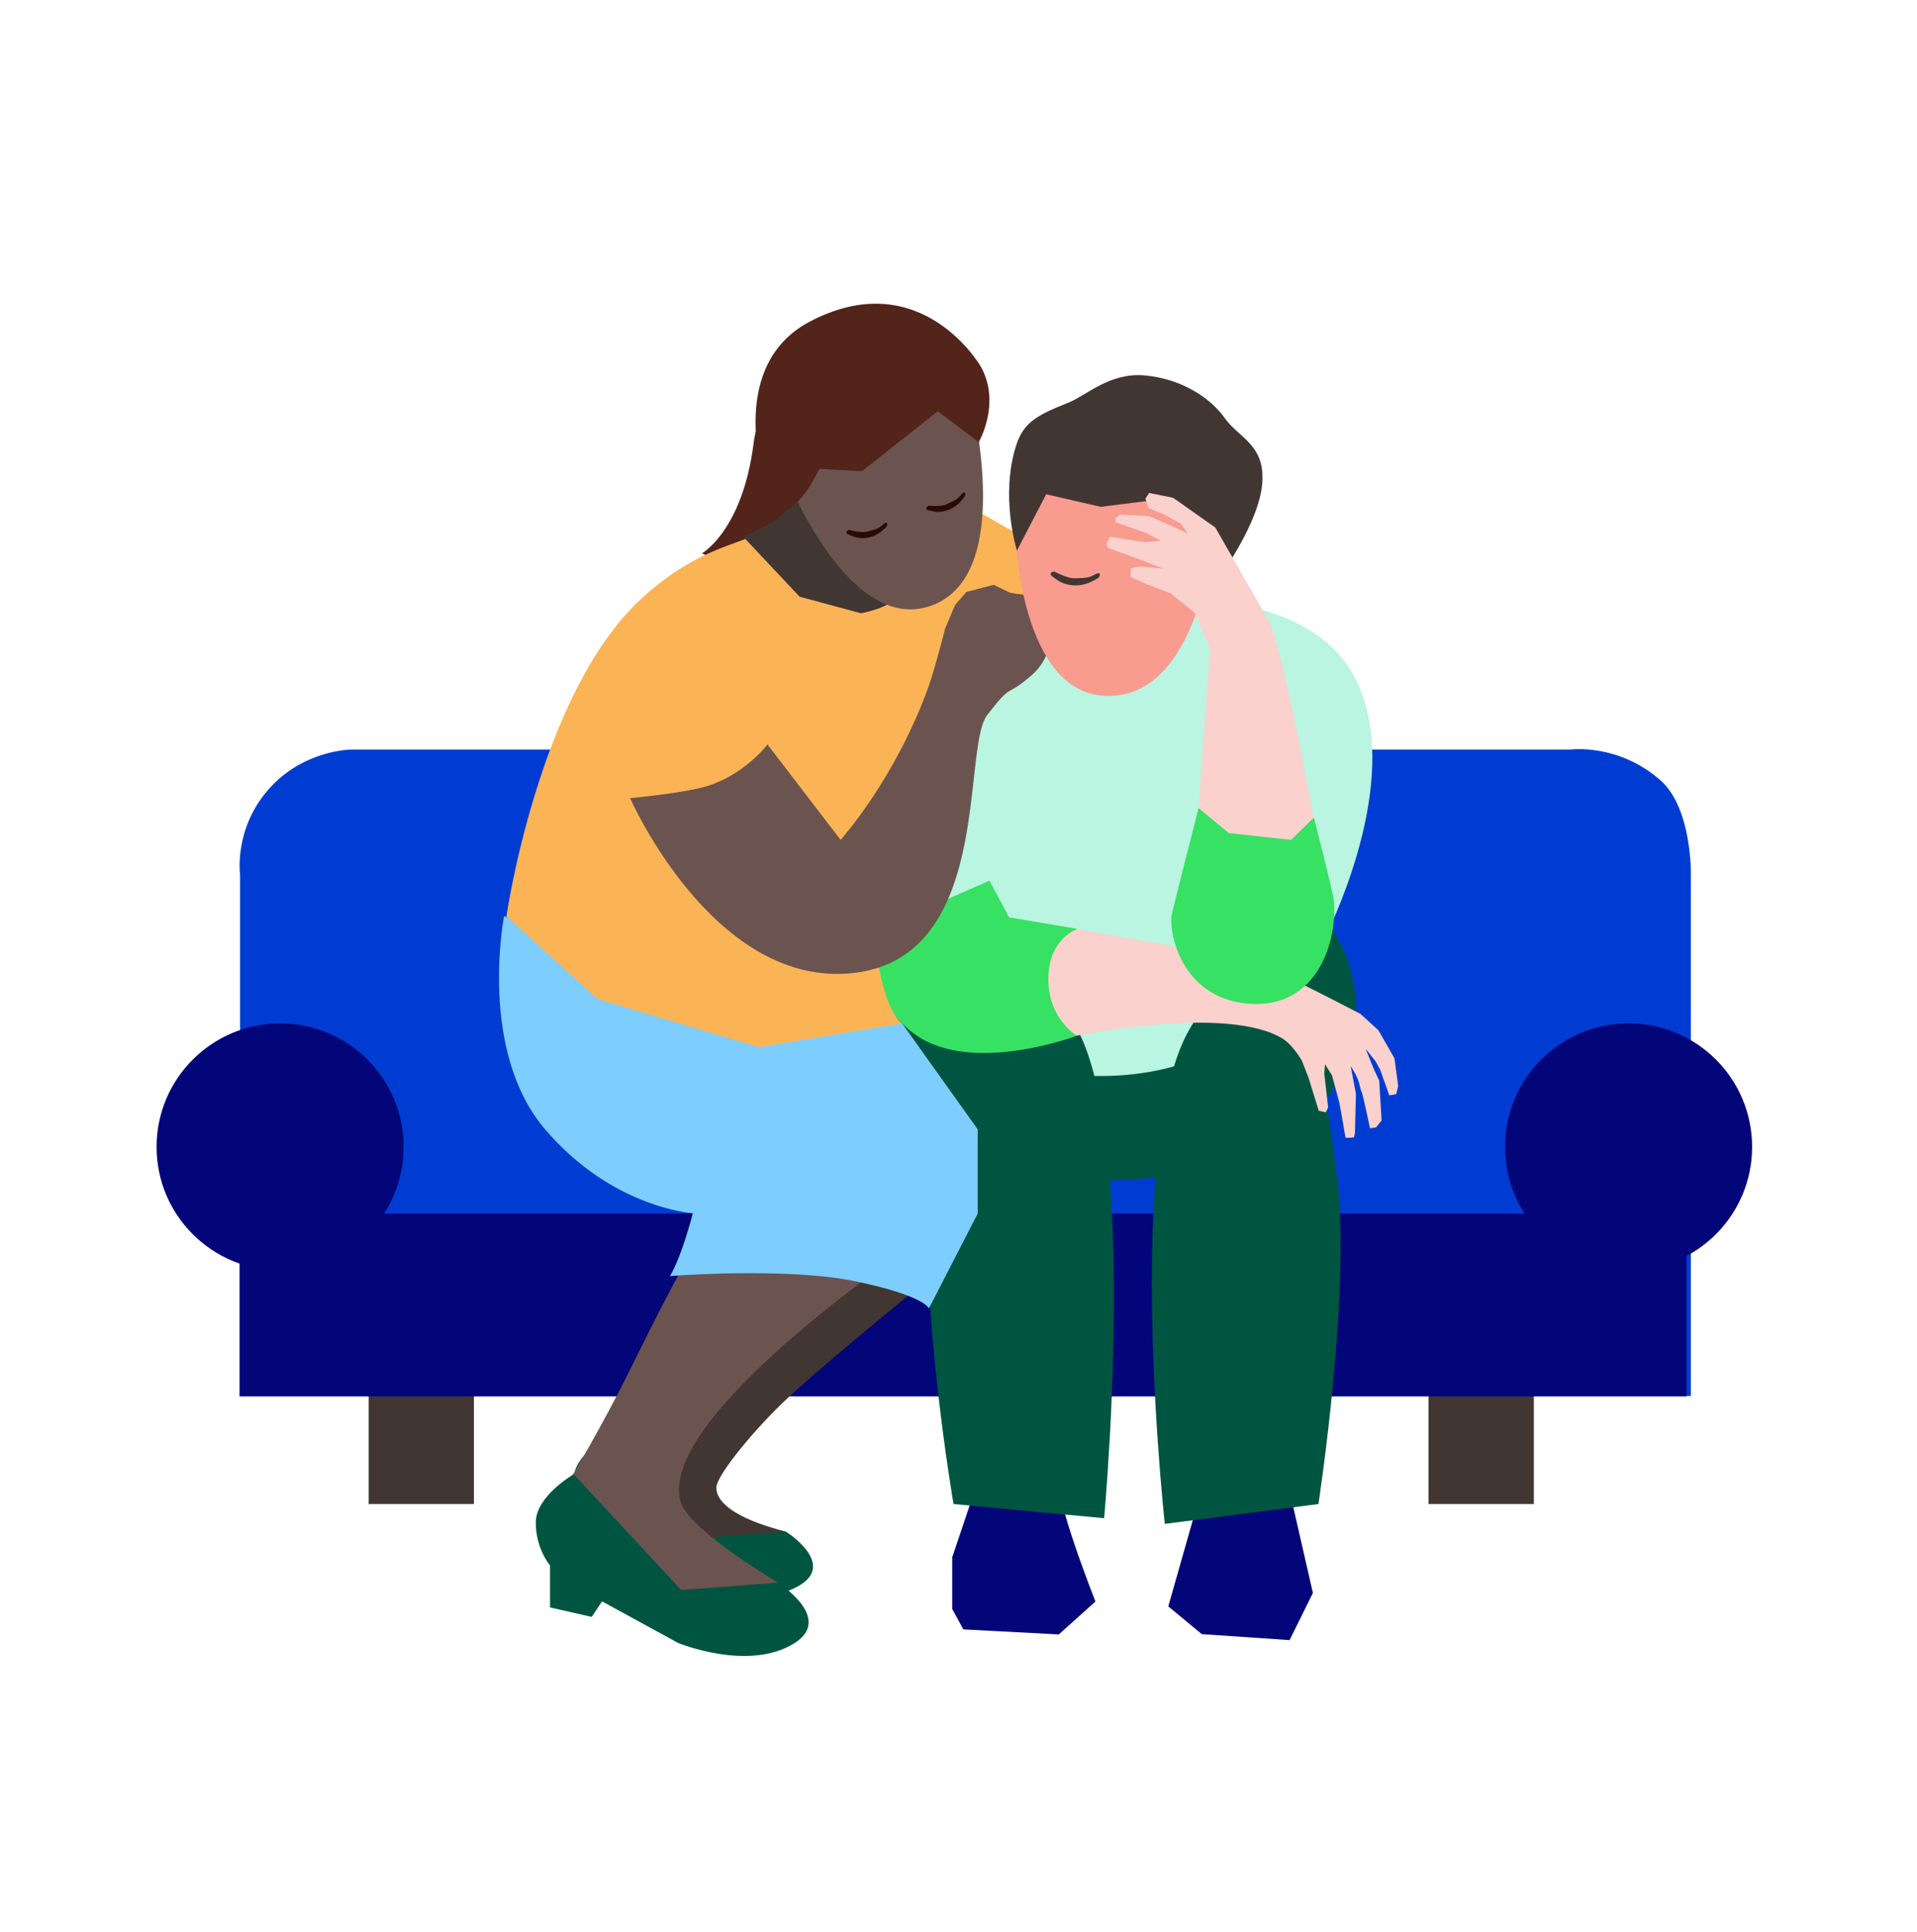
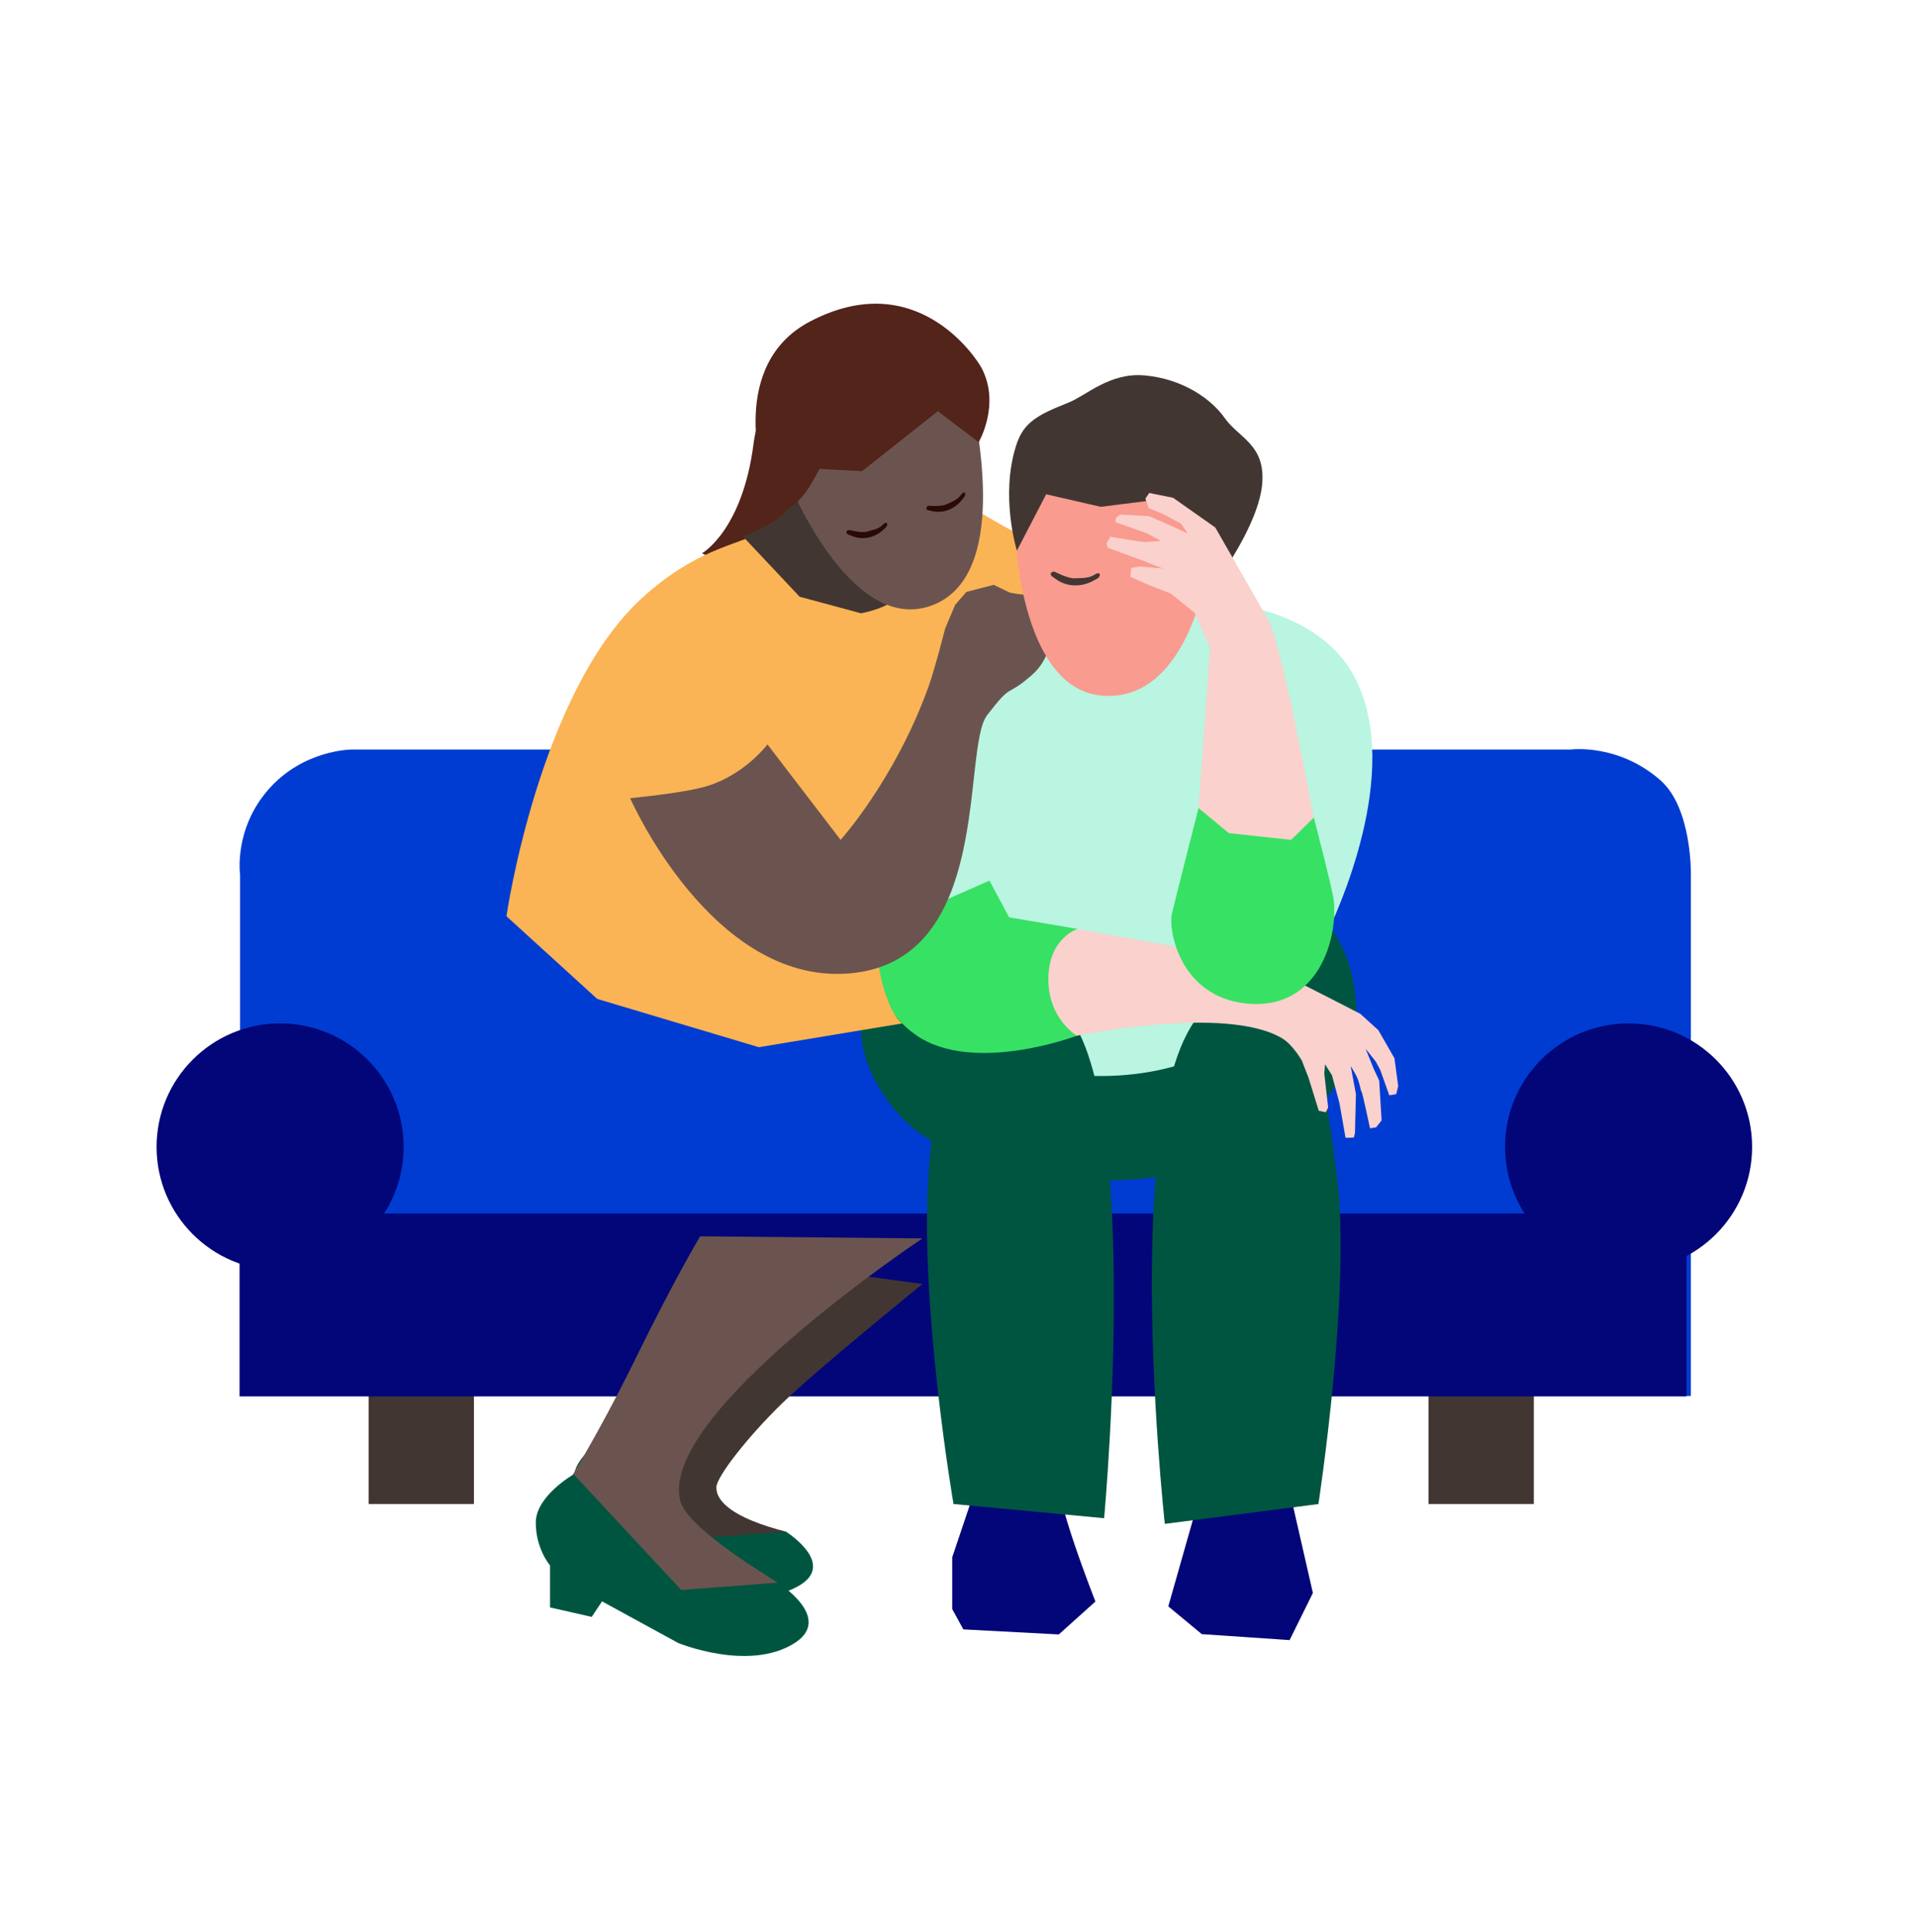
<svg xmlns="http://www.w3.org/2000/svg" width="128" height="129" viewBox="0 0 128 129" fill="none">
  <rect width="128" height="128" transform="translate(0 0.001)" fill="none" />
  <path d="M31.645 92.548H24.613V100.442H31.645V92.548Z" fill="#423633" />
  <path d="M102.416 92.548H95.385V100.442H102.416V92.548Z" fill="#423633" />
  <path d="M112.902 93.224H16.031V58.41C16.031 58.41 15.593 55.383 17.927 52.72C20.262 50.057 23.471 50.057 23.471 50.057H104.878C104.878 50.057 108.038 49.629 110.864 52.105C112.989 53.966 112.902 58.409 112.902 58.409V93.224Z" fill="#003CD2" />
  <path d="M112.614 81.043H15.996V93.256H112.614V81.043Z" fill="#020678" />
  <path d="M26.951 76.593C26.951 81.148 23.257 84.841 18.703 84.841C14.148 84.841 10.455 81.148 10.455 76.593C10.455 72.038 14.148 68.346 18.703 68.346C23.257 68.346 26.951 72.039 26.951 76.593Z" fill="#020678" />
  <path d="M70.841 98.853C70.144 99.354 73.143 106.953 73.143 106.953L70.697 109.152L64.324 108.815L63.58 107.456V104.002L65.27 98.981L70.841 98.853Z" fill="#020678" />
  <path d="M80.403 98.853L78.008 107.278L80.244 109.131L86.107 109.531L87.663 106.384L85.973 98.981L80.403 98.853Z" fill="#020678" />
  <path d="M63.952 58.321C62.518 59.071 59.876 60.503 58.431 63.675C58.045 64.523 56.828 67.51 57.846 70.813C57.846 70.813 58.575 73.18 60.689 75.096C63.595 77.73 69.384 79.082 75.098 78.796C81.609 78.471 88.023 76.016 89.963 70.903C91.252 67.509 90.053 64.298 89.879 63.854C86.652 55.575 72.174 54.02 63.952 58.321Z" fill="#005541" />
  <path d="M53.725 84.687L61.598 85.747C61.598 85.747 54.519 91.485 52.229 93.712C49.939 95.939 47.857 98.603 47.834 99.317C47.805 100.275 48.965 101.387 52.478 102.288C52.478 102.288 51.283 103.514 50.728 104.085C49.986 104.849 43.148 103.261 42.987 100.16C42.904 98.58 53.725 84.687 53.725 84.687Z" fill="#423633" />
  <path d="M40.526 95.939L46.824 102.719L52.477 102.288C52.477 102.288 55.793 104.364 53.449 105.838C50.761 107.527 46.638 105.819 46.638 105.819L41.479 102.998L41.256 104.779L39.14 103.739V101.276C39.14 101.276 38.305 100.325 38.305 98.766C38.305 97.206 40.526 95.939 40.526 95.939Z" fill="#005541" />
  <path d="M37.48 99.843C37.227 100.425 37.066 101.26 37.863 102.961C38.268 103.827 40.686 105.824 42.677 106.955C44.903 108.219 46.835 108.855 46.835 108.855C46.835 108.855 48.836 109.202 49.844 108.488C51.016 107.656 51.93 105.694 51.93 105.694C50.165 104.593 45.871 101.89 45.43 100.256C43.868 94.469 61.595 82.704 61.595 82.704L46.75 82.564C46.75 82.564 45.059 85.381 42.509 90.587C40.699 94.281 39.014 97.221 37.833 99.187L37.48 99.843Z" fill="#6B544F" />
  <path d="M38.307 98.457L45.486 106.185L51.929 105.693C51.929 105.693 55.709 108.06 53.038 109.74C49.974 111.664 45.273 109.718 45.273 109.718L40.2 106.944L39.509 107.98L36.727 107.348V104.54C36.727 104.54 35.775 103.457 35.775 101.679C35.777 99.903 38.307 98.457 38.307 98.457Z" fill="#005541" />
  <path d="M76.098 38.177C76.098 38.177 76.992 38.648 77.432 38.62C77.873 38.591 78.331 38.652 78.77 38.378C79.21 38.104 79.205 38.5 78.94 38.645L78.661 38.795C77.867 39.225 76.915 39.19 76.227 38.703L75.944 38.502C75.746 38.363 75.849 38.147 76.098 38.177Z" fill="#423633" />
  <path d="M50.315 29.634C49.568 35.453 46.867 36.954 46.867 36.954L51.173 38.924L55.698 30.691C55.698 30.691 51.062 23.814 50.315 29.634Z" fill="#52241A" />
  <path d="M88.464 62.635C89.227 61.075 93.688 51.578 90.497 45.32C87.687 39.809 79.485 40.098 79.485 40.098L74.941 44.477L69.375 41.778L66.28 41.279C66.28 41.279 63.25 41.343 62.52 41.98C60.679 43.584 57.392 50.506 57.859 54.345C57.567 54.936 60.342 65.856 60.643 66.423C63.533 71.885 81.596 76.708 88.464 62.635Z" fill="#B9F5E1" />
  <path d="M77.775 101.769C77.775 101.769 73.948 66.953 82.395 66.567C87.586 66.331 88.32 71.091 89.274 78.629C90.227 86.167 88.033 100.443 88.033 100.443L77.775 101.769Z" fill="#005541" />
  <path d="M73.724 101.39C73.724 101.39 76.908 66.986 69.189 66.562C64.445 66.301 62.543 69.815 61.986 78.624C61.428 87.431 63.667 100.442 63.667 100.442L73.724 101.39Z" fill="#005541" />
  <path d="M93.108 70.671L93.36 72.526L93.226 73.072L92.764 73.148L92.16 71.451L91.86 70.894L91.188 70.047L91.715 71.358L92.091 72.17L92.25 74.826L91.883 75.288L91.476 75.352C91.476 75.352 90.977 72.965 90.909 72.902C90.842 72.841 90.798 72.264 90.518 71.76C90.238 71.256 90.189 71.202 90.189 71.202L90.536 73.056L90.473 75.654L90.406 75.96C90.406 75.96 89.839 76.019 89.837 75.957C89.834 75.894 89.431 73.642 89.431 73.642L88.936 71.807L88.474 71.075L88.424 71.694L88.682 73.963L88.525 74.281L88.054 74.18L87.382 72.004L86.926 70.832C86.926 70.832 86.329 69.783 85.638 69.361C81.915 67.087 71.908 69.167 71.9 69.168C70.648 69.369 69.384 69.17 69.384 69.17L69.006 61.557C69.006 61.557 83.617 63.913 85.261 64.888C85.262 64.889 85.263 64.889 85.265 64.891C86.519 65.476 90.828 67.705 90.828 67.705L92.034 68.799L93.108 70.671Z" fill="#FAD1CC" />
  <path d="M71.9 69.169C71.9 69.169 69.961 68.029 69.999 65.325C70.037 62.62 71.955 62.037 71.955 62.037L67.379 61.263L66.066 58.812L58.96 61.937C58.96 61.937 57.316 66.43 61.145 69.114C64.973 71.797 71.9 69.169 71.9 69.169Z" fill="#37E164" />
-   <path d="M44.738 85.219C44.738 85.219 52.53 84.597 57.189 85.582C61.848 86.567 62.019 87.39 62.019 87.39L65.282 81.044V75.421L60.235 68.346L33.657 61.187C33.657 61.187 31.897 70.153 36.399 75.424C40.9 80.693 46.261 81.023 46.261 81.023C46.261 81.023 45.565 83.799 44.738 85.219Z" fill="#7DCDFF" />
  <path d="M50.77 35.563C49.199 36.4 46.383 36.696 42.812 39.991C35.973 46.301 33.815 61.187 33.815 61.187L39.877 66.71L50.668 69.936L60.235 68.347C57.065 65.596 56.315 45.879 72.953 38.176C72.953 38.176 71.237 37.255 68.772 36.05C65.253 34.329 64.752 33.47 63.487 33.658C61.731 33.919 62.293 36.261 58.783 38.62C55.611 41.107 51.944 37.259 50.77 35.563Z" fill="#FAB455" />
  <path d="M52.563 34.019C52.136 34.734 50.168 35.6 50.168 35.6L49.592 35.81L53.392 39.851L57.485 40.955C57.485 40.955 59.88 40.58 60.491 39.221C61.606 36.733 56.339 33.519 55.352 32.916C55.233 32.843 53.746 31.95 53.261 32.324C53.095 32.452 53.141 32.657 52.869 33.349C52.774 33.589 52.684 33.818 52.563 34.019Z" fill="#423633" />
  <path d="M52.504 31.839C52.504 31.839 56.612 42.321 62.086 40.479C67.561 38.637 65.114 28.243 64.961 26.787L58.08 26.09L52.504 31.839Z" fill="#6B544F" />
  <path d="M57.557 31.467L54.677 31.311C54.677 31.311 55.077 30.704 54.239 32.187C53.401 33.669 52.562 34.02 52.562 34.02L50.936 31.641C50.936 31.641 48.625 24.345 54.072 21.478C61.169 17.743 65.184 23.886 65.554 24.6C66.814 27.032 65.347 29.533 65.347 29.533L62.623 27.46L57.557 31.467Z" fill="#52241A" />
  <path d="M56.7 35.394C56.7 35.394 57.537 35.612 57.894 35.502C58.25 35.393 58.641 35.354 58.946 35.041C59.251 34.728 59.331 35.058 59.142 35.229L58.944 35.409C58.38 35.921 57.588 36.077 56.917 35.805L56.641 35.694C56.45 35.618 56.489 35.418 56.7 35.394Z" fill="#290A05" />
  <path d="M62.012 33.776C62.012 33.776 62.856 33.849 63.191 33.682C63.527 33.515 63.903 33.412 64.16 33.055C64.417 32.698 64.538 33.008 64.374 33.207L64.204 33.415C63.718 34.01 62.964 34.295 62.275 34.142L61.991 34.079C61.795 34.036 61.808 33.835 62.012 33.776Z" fill="#290A05" />
  <path d="M51.244 49.714C51.244 49.714 49.734 51.738 47.178 52.508C45.643 52.97 42.074 53.304 42.074 53.304C42.074 53.304 47.49 65.65 56.576 65.017C66.392 64.335 64.17 50.027 65.914 47.757C67.659 45.488 67.078 46.665 68.875 45.102C70.545 43.652 70.143 41.583 70.143 41.583C70.143 41.583 70.363 39.792 68.71 39.741C68.15 39.723 67.431 39.578 67.431 39.578L66.348 39.056L64.524 39.532L63.773 40.397L63.105 41.984C63.105 41.984 62.431 44.652 61.994 45.868C59.763 52.064 56.128 56.089 56.128 56.089L51.244 49.714Z" fill="#6B544F" />
  <path d="M67.852 36.349C67.852 36.349 68.3 46.028 73.583 46.454C79.386 46.936 80.64 37.917 80.64 37.917L81.597 31.645L73.757 27.638L68.879 30.948L67.852 36.349Z" fill="#F99B8F" />
  <path d="M67.9 36.772L69.854 33.009L73.496 33.846L78.084 33.271L80.639 36.291L81.626 38.265C82.241 37.365 84.045 34.577 84.269 32.412C84.549 29.702 82.727 29.271 81.773 27.915C80.88 26.646 78.989 25.304 76.433 25.071C74.102 24.857 72.538 26.415 71.327 26.895C69.246 27.718 68.341 28.215 67.852 29.739C66.76 33.134 67.9 36.772 67.9 36.772Z" fill="#423633" />
  <path d="M70.414 38.177C70.414 38.177 71.308 38.648 71.749 38.62C72.19 38.591 72.647 38.652 73.087 38.378C73.527 38.104 73.522 38.5 73.256 38.645L72.978 38.795C72.184 39.225 71.232 39.19 70.543 38.703L70.26 38.502C70.062 38.363 70.165 38.147 70.414 38.177Z" fill="#423633" />
  <path d="M81.147 35.229L78.33 33.244L76.736 32.922L76.477 33.298L76.698 33.933L77.672 34.336L78.858 34.973L79.313 35.633L78.507 35.256L76.731 34.47L74.793 34.361L74.514 34.571L74.468 34.866L76.569 35.612L77.504 36.116C77.504 36.116 76.632 36.205 76.396 36.195C76.16 36.184 74.131 35.844 74.131 35.844L73.875 36.319L73.981 36.589L76.215 37.406L77.637 37.967L76.091 37.833L75.52 37.933L75.48 38.524L76.575 39.015L78.167 39.634L79.764 40.922L80.801 43.273C80.801 43.273 79.976 54.652 79.975 54.659C79.756 55.91 79.973 57.175 79.973 57.175L88.244 57.553C88.244 57.553 85.684 42.942 84.625 41.298C84.623 41.297 84.622 41.293 84.622 41.293L81.147 35.229Z" fill="#FAD1CC" />
  <path d="M80.028 53.967L82.051 55.638L86.205 56.09L87.727 54.602C87.727 54.602 88.991 59.478 89.059 60.143C89.327 62.776 87.991 67.286 83.55 67.042C79.109 66.798 78.073 62.672 78.223 61.175C78.245 60.931 80.028 53.967 80.028 53.967Z" fill="#37E164" />
  <path d="M116.99 76.593C116.99 81.148 113.297 84.841 108.742 84.841C104.186 84.841 100.494 81.148 100.494 76.593C100.494 72.038 104.187 68.346 108.742 68.346C113.298 68.346 116.99 72.039 116.99 76.593Z" fill="#020678" />
</svg>